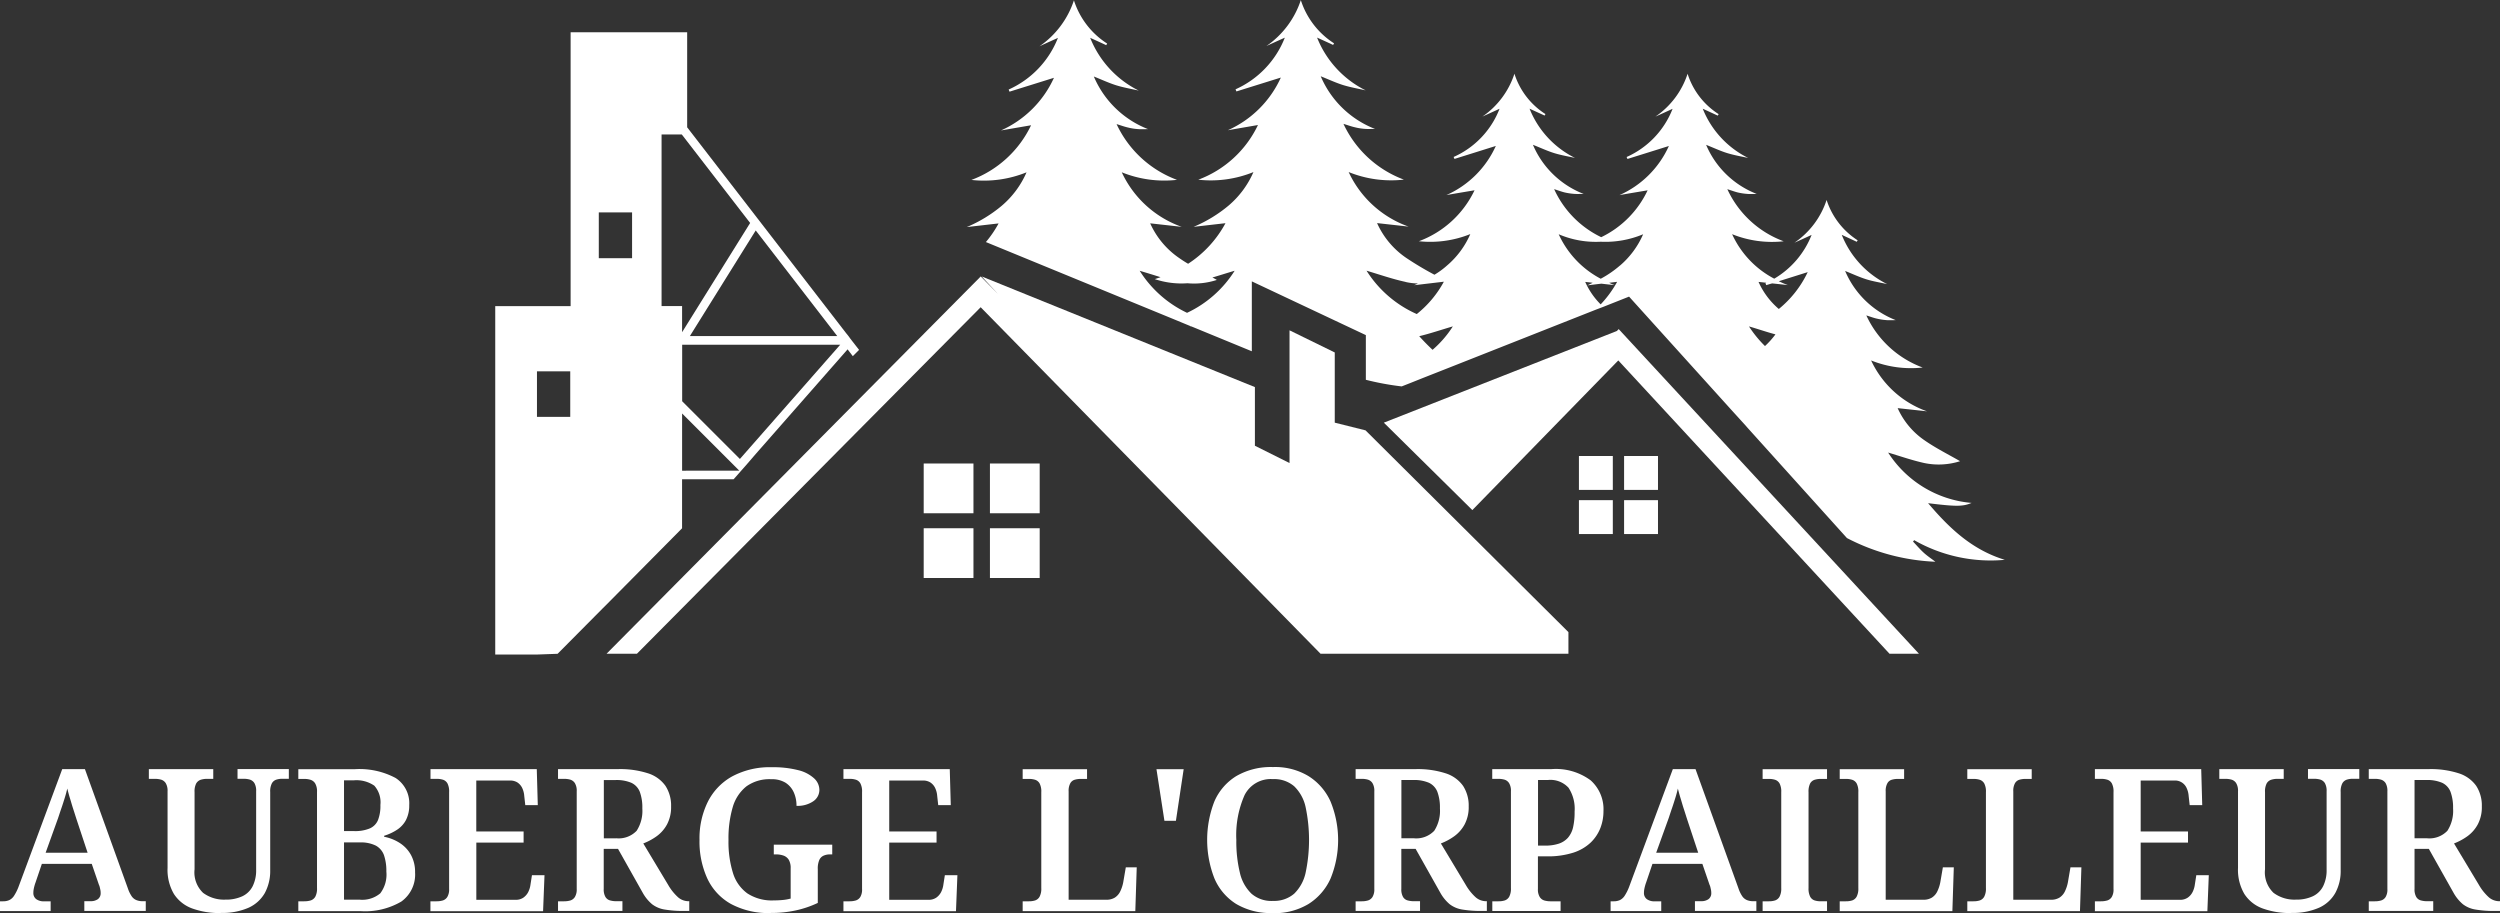
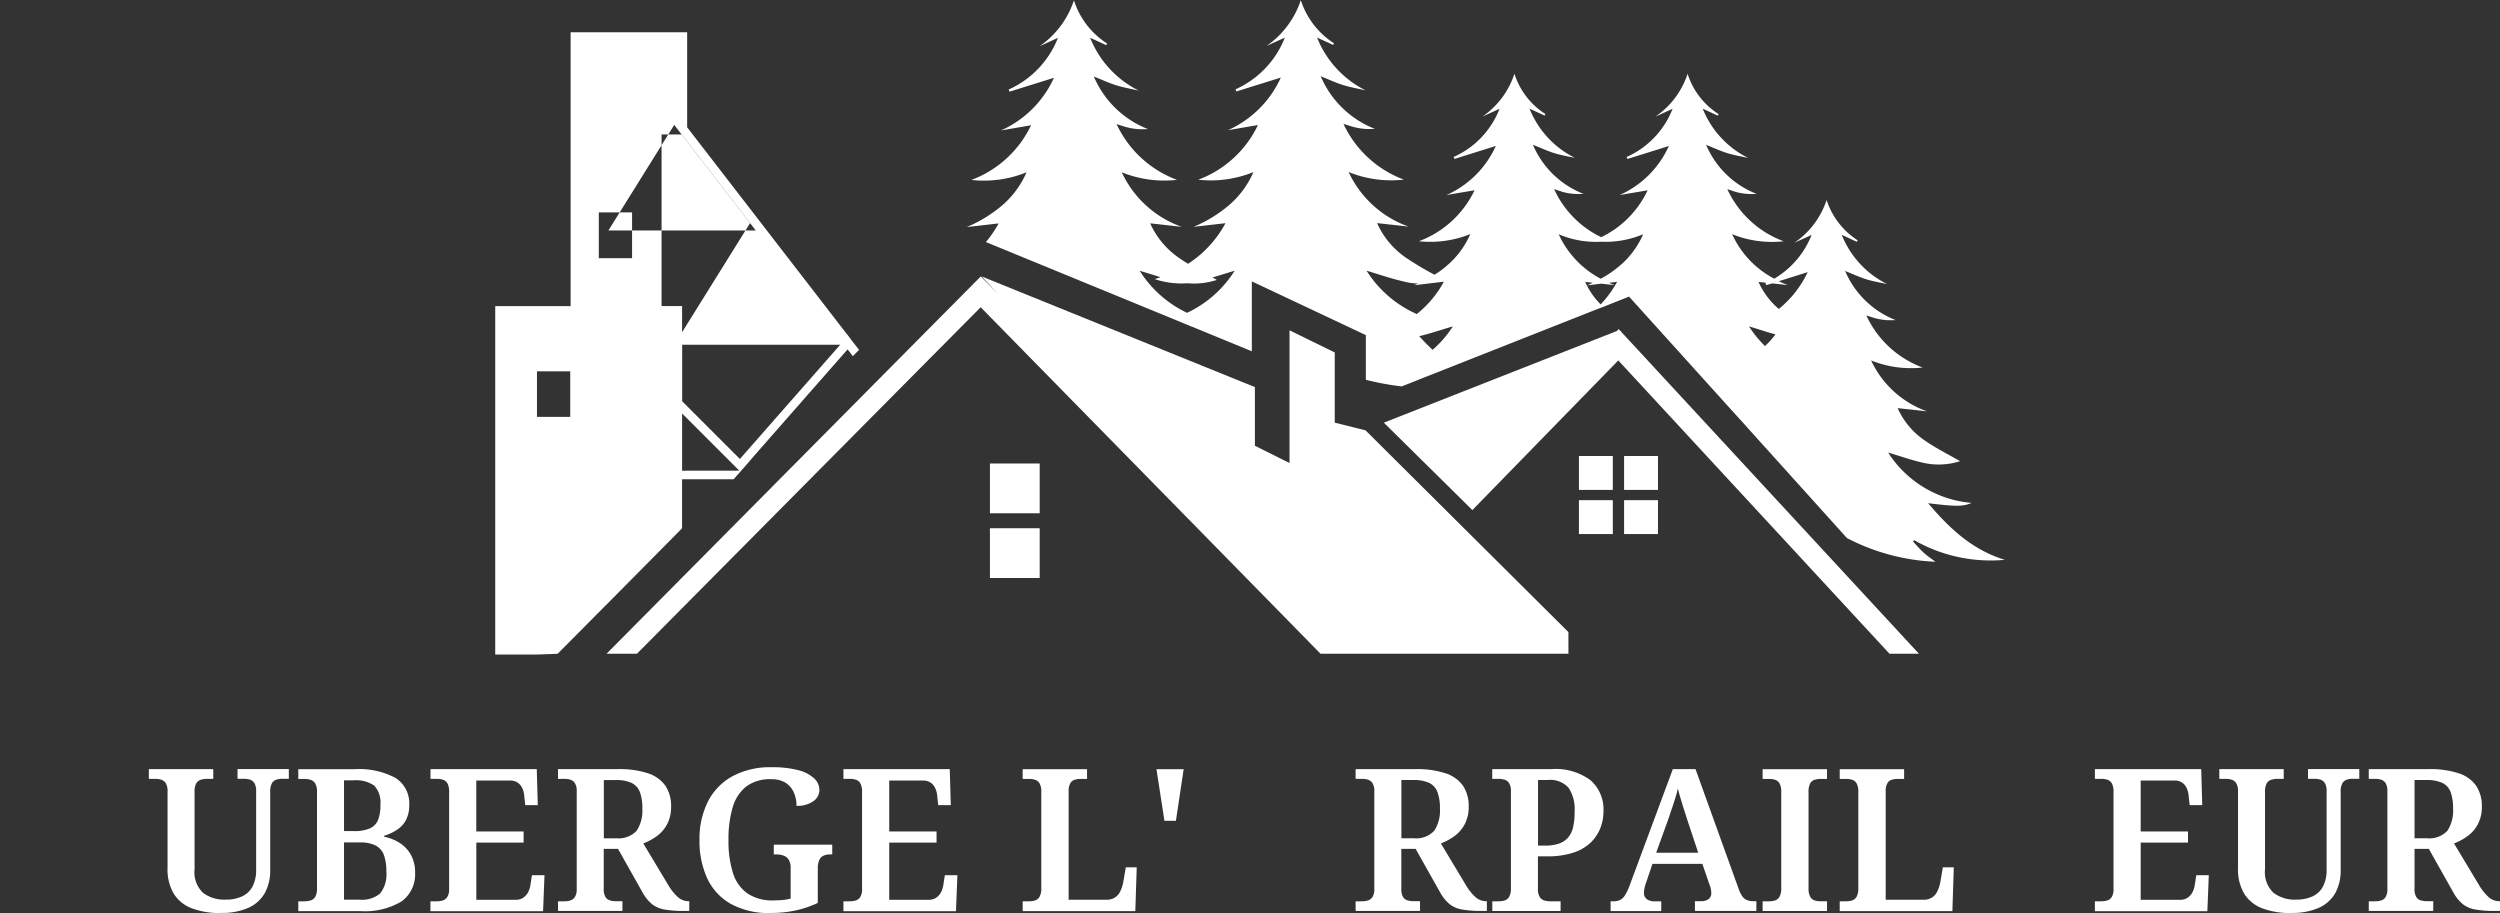
<svg xmlns="http://www.w3.org/2000/svg" width="234.14" height="85.518" viewBox="0 0 234.14 85.518">
  <rect x="0" y="0" width="234.14" height="85.518" fill="#333333" stroke="none" />
  <g id="ORP_logo-blanc" transform="translate(-26.58 -23.94)">
-     <path id="Tracé_25" data-name="Tracé 25" d="M26.58,151.16v-.91h.278a1.384,1.384,0,0,0,.594-.114,1.132,1.132,0,0,0,.449-.411,4.461,4.461,0,0,0,.43-.873l4.078-10.982h2.124l4.021,11.165a3.04,3.04,0,0,0,.36.746,1,1,0,0,0,.449.36,1.473,1.473,0,0,0,.569.1h.3v.91H34.477v-.91h.613a1.152,1.152,0,0,0,.645-.183.682.682,0,0,0,.272-.594,1.361,1.361,0,0,0-.025-.272c-.019-.095-.038-.177-.057-.259a1.028,1.028,0,0,0-.082-.234l-.67-1.954H30.5l-.594,1.751c-.038.1-.07.2-.1.316a3.19,3.19,0,0,0-.076.335,1.764,1.764,0,0,0-.025.3.7.7,0,0,0,.278.607,1.186,1.186,0,0,0,.708.2h.632v.91H26.593Zm4.28-5.456h3.926l-1.043-3.149c-.1-.31-.2-.632-.31-.967s-.2-.664-.3-.986-.177-.626-.253-.91c-.063.272-.139.563-.234.866s-.19.613-.3.929-.215.639-.322.961L30.854,145.7Z" transform="translate(0 -41.898)" fill="#fff" />
    <path id="Tracé_26" data-name="Tracé 26" d="M55.351,151.346a7.458,7.458,0,0,1-2.662-.43,3.419,3.419,0,0,1-1.713-1.359,4.457,4.457,0,0,1-.594-2.44v-7.163a1.38,1.38,0,0,0-.171-.771.782.782,0,0,0-.43-.329,2.077,2.077,0,0,0-.575-.076H48.63v-.91h6.032v.91h-.575a1.974,1.974,0,0,0-.588.082.784.784,0,0,0-.43.341,1.627,1.627,0,0,0-.158.822v7.22a2.65,2.65,0,0,0,.8,2.213,3.276,3.276,0,0,0,2.105.632,3.582,3.582,0,0,0,1.574-.316,2.069,2.069,0,0,0,.967-.948,3.327,3.327,0,0,0,.322-1.524v-7.353a1.442,1.442,0,0,0-.164-.771.782.782,0,0,0-.43-.329,2.076,2.076,0,0,0-.575-.076h-.575v-.91h4.805v.91h-.594a1.834,1.834,0,0,0-.575.082.737.737,0,0,0-.417.341,1.627,1.627,0,0,0-.158.822v7.315a4.367,4.367,0,0,1-.5,2.131,3.325,3.325,0,0,1-1.524,1.385,6.1,6.1,0,0,1-2.6.487Z" transform="translate(-8.109 -41.894)" fill="#fff" />
    <path id="Tracé_27" data-name="Tracé 27" d="M70.77,151.164v-.91h.556a2.042,2.042,0,0,0,.607-.082.78.78,0,0,0,.43-.354,1.605,1.605,0,0,0,.158-.809V140a1.457,1.457,0,0,0-.171-.784.79.79,0,0,0-.436-.341,1.945,1.945,0,0,0-.588-.082H70.77v-.91h5.267a7.179,7.179,0,0,1,3.844.822,2.819,2.819,0,0,1,1.277,2.548,2.942,2.942,0,0,1-.3,1.378,2.475,2.475,0,0,1-.822.91,4.683,4.683,0,0,1-1.227.575v.095a4.1,4.1,0,0,1,1.5.607,3.1,3.1,0,0,1,1.024,1.119,3.319,3.319,0,0,1,.373,1.612,3.114,3.114,0,0,1-1.283,2.725,6.681,6.681,0,0,1-3.831.9H70.776Zm5.21-7.486a3.563,3.563,0,0,0,1.492-.253,1.462,1.462,0,0,0,.765-.79,3.634,3.634,0,0,0,.221-1.4,2.345,2.345,0,0,0-.569-1.808,2.941,2.941,0,0,0-1.947-.5H75.05v4.748ZM76.5,150.1a2.619,2.619,0,0,0,1.947-.594,2.906,2.906,0,0,0,.569-2.03,4.594,4.594,0,0,0-.221-1.536,1.667,1.667,0,0,0-.765-.9,3.125,3.125,0,0,0-1.486-.3H75.05V150.1H76.5Z" transform="translate(-16.251 -41.902)" fill="#fff" />
    <path id="Tracé_28" data-name="Tracé 28" d="M90.34,151.16v-.91h.575a2.045,2.045,0,0,0,.575-.076.774.774,0,0,0,.43-.329,1.352,1.352,0,0,0,.171-.752v-9.066a1.627,1.627,0,0,0-.158-.822.752.752,0,0,0-.417-.341,1.93,1.93,0,0,0-.594-.082h-.575v-.91H100.3l.095,3.37H99.223l-.095-.854a2.091,2.091,0,0,0-.2-.765,1.292,1.292,0,0,0-.436-.5,1.267,1.267,0,0,0-.727-.183h-3.13v4.767h4.432v1.043H94.639v5.361h3.667a1.255,1.255,0,0,0,.733-.2,1.447,1.447,0,0,0,.455-.518,2.21,2.21,0,0,0,.221-.733l.133-.854h1.176l-.133,3.37H90.34Z" transform="translate(-23.448 -41.898)" fill="#fff" />
    <path id="Tracé_29" data-name="Tracé 29" d="M109.24,151.16v-.91h.575a2.045,2.045,0,0,0,.575-.076.774.774,0,0,0,.43-.329,1.352,1.352,0,0,0,.171-.752v-9.136a1.38,1.38,0,0,0-.171-.771.782.782,0,0,0-.43-.329,2.076,2.076,0,0,0-.575-.076h-.575v-.91h5.621a8.492,8.492,0,0,1,2.807.392,3.181,3.181,0,0,1,1.631,1.17,3.38,3.38,0,0,1,.531,1.935,3.435,3.435,0,0,1-.379,1.675,3.3,3.3,0,0,1-.98,1.119,5.544,5.544,0,0,1-1.246.67l2.346,3.907a4.761,4.761,0,0,0,.923,1.144,1.5,1.5,0,0,0,.98.36h.057v.91h-.468a10.4,10.4,0,0,1-1.846-.133,2.61,2.61,0,0,1-1.163-.493,3.835,3.835,0,0,1-.866-1.05l-2.327-4.135h-1.34v3.743a1.4,1.4,0,0,0,.158.752.716.716,0,0,0,.43.329,2.136,2.136,0,0,0,.588.076h.575v.91H109.24Zm5.418-6.816a2.33,2.33,0,0,0,1.947-.7,3.437,3.437,0,0,0,.531-2.093A4.226,4.226,0,0,0,116.9,140a1.574,1.574,0,0,0-.79-.847,3.549,3.549,0,0,0-1.479-.259h-1.1v5.456h1.138Z" transform="translate(-30.398 -41.898)" fill="#fff" />
    <path id="Tracé_30" data-name="Tracé 30" d="M136.883,151.243a7.435,7.435,0,0,1-3.743-.854,5.29,5.29,0,0,1-2.213-2.39,8.315,8.315,0,0,1-.727-3.6,7.718,7.718,0,0,1,.765-3.547,5.577,5.577,0,0,1,2.282-2.4,7.45,7.45,0,0,1,3.73-.866,9.434,9.434,0,0,1,2.478.278,3.385,3.385,0,0,1,1.479.765,1.483,1.483,0,0,1,.493,1.081,1.283,1.283,0,0,1-.569,1.062,2.573,2.573,0,0,1-1.574.43,3.023,3.023,0,0,0-.253-1.258,2.091,2.091,0,0,0-.765-.9,2.441,2.441,0,0,0-1.347-.335,3.713,3.713,0,0,0-2.327.67,3.855,3.855,0,0,0-1.277,1.935,10.376,10.376,0,0,0-.4,3.092,9.822,9.822,0,0,0,.417,3.079,3.685,3.685,0,0,0,1.347,1.916,4.184,4.184,0,0,0,2.478.658c.285,0,.563-.013.828-.038a4.55,4.55,0,0,0,.752-.133v-2.832a1.5,1.5,0,0,0-.177-.8.961.961,0,0,0-.487-.392,2.1,2.1,0,0,0-.733-.114h-.183v-.91h5.475v.91h-.183a1.466,1.466,0,0,0-.632.12.791.791,0,0,0-.4.411,1.976,1.976,0,0,0-.139.847v3.168A9.582,9.582,0,0,1,139.2,151a10.607,10.607,0,0,1-2.308.234Z" transform="translate(-38.107 -41.791)" fill="#fff" />
    <path id="Tracé_31" data-name="Tracé 31" d="M151.516,151.16v-.91h.575a2.045,2.045,0,0,0,.575-.076.774.774,0,0,0,.43-.329,1.356,1.356,0,0,0,.164-.752v-9.066a1.627,1.627,0,0,0-.158-.822.752.752,0,0,0-.417-.341,1.93,1.93,0,0,0-.594-.082h-.575v-.91h9.958l.095,3.37h-1.176l-.095-.854a2.092,2.092,0,0,0-.2-.765,1.292,1.292,0,0,0-.436-.5,1.266,1.266,0,0,0-.727-.183h-3.13v4.767h4.432v1.043h-4.432v5.361h3.667a1.255,1.255,0,0,0,.733-.2,1.447,1.447,0,0,0,.455-.518,2.211,2.211,0,0,0,.221-.733l.133-.854h1.176l-.133,3.37H151.51Z" transform="translate(-45.943 -41.898)" fill="#fff" />
    <path id="Tracé_32" data-name="Tracé 32" d="M178.07,151.164v-.91h.575a1.9,1.9,0,0,0,.594-.082.755.755,0,0,0,.417-.354,1.6,1.6,0,0,0,.158-.809v-8.972a1.627,1.627,0,0,0-.158-.822.752.752,0,0,0-.417-.341,1.93,1.93,0,0,0-.594-.082h-.575v-.91H184.1v.91h-.575a2.044,2.044,0,0,0-.575.076.692.692,0,0,0-.417.329,1.464,1.464,0,0,0-.158.771v10.141h3.534a1.482,1.482,0,0,0,.79-.2,1.418,1.418,0,0,0,.512-.588,3.419,3.419,0,0,0,.278-.847l.24-1.4h1.024l-.133,4.1H178.07Z" transform="translate(-55.711 -41.902)" fill="#fff" />
    <path id="Tracé_33" data-name="Tracé 33" d="M198.636,142.717l-.746-4.837h2.548l-.727,4.837H198.63Z" transform="translate(-63 -41.902)" fill="#fff" />
-     <path id="Tracé_34" data-name="Tracé 34" d="M211.539,151.236a6.347,6.347,0,0,1-3.427-.854,5.24,5.24,0,0,1-2.036-2.4,9.921,9.921,0,0,1,0-7.2,5.217,5.217,0,0,1,2.049-2.371,6.426,6.426,0,0,1,3.433-.847,6.046,6.046,0,0,1,3.332.847,5.408,5.408,0,0,1,2.067,2.384,9.525,9.525,0,0,1,0,7.208,5.432,5.432,0,0,1-2.074,2.39,6.179,6.179,0,0,1-3.338.854Zm.019-1.138a2.869,2.869,0,0,0,1.992-.676,3.887,3.887,0,0,0,1.069-1.954,14.862,14.862,0,0,0,0-6.158,3.839,3.839,0,0,0-1.069-1.947,2.866,2.866,0,0,0-1.992-.67,2.746,2.746,0,0,0-2.655,1.5,9.26,9.26,0,0,0-.771,4.2,12.349,12.349,0,0,0,.335,3.079,3.906,3.906,0,0,0,1.087,1.954,2.855,2.855,0,0,0,2,.676Z" transform="translate(-65.762 -41.784)" fill="#fff" />
    <path id="Tracé_35" data-name="Tracé 35" d="M227.39,151.16v-.91h.575a2.045,2.045,0,0,0,.575-.076.774.774,0,0,0,.43-.329,1.352,1.352,0,0,0,.171-.752v-9.136a1.38,1.38,0,0,0-.171-.771.782.782,0,0,0-.43-.329,2.076,2.076,0,0,0-.575-.076h-.575v-.91h5.621a8.492,8.492,0,0,1,2.807.392,3.181,3.181,0,0,1,1.631,1.17,3.38,3.38,0,0,1,.531,1.935,3.435,3.435,0,0,1-.379,1.675,3.3,3.3,0,0,1-.98,1.119,5.545,5.545,0,0,1-1.246.67l2.346,3.907a4.761,4.761,0,0,0,.923,1.144,1.5,1.5,0,0,0,.98.36h.057v.91h-.468a10.4,10.4,0,0,1-1.846-.133,2.61,2.61,0,0,1-1.163-.493,3.835,3.835,0,0,1-.866-1.05l-2.327-4.135h-1.34v3.743a1.4,1.4,0,0,0,.158.752.716.716,0,0,0,.43.329,2.137,2.137,0,0,0,.588.076h.575v.91H227.39Zm5.418-6.816a2.33,2.33,0,0,0,1.947-.7,3.437,3.437,0,0,0,.531-2.093,4.226,4.226,0,0,0-.24-1.555,1.574,1.574,0,0,0-.79-.847,3.548,3.548,0,0,0-1.479-.259h-1.1v5.456h1.138Z" transform="translate(-73.848 -41.898)" fill="#fff" />
    <path id="Tracé_36" data-name="Tracé 36" d="M247.636,151.16v-.91h.575a1.9,1.9,0,0,0,.594-.082.756.756,0,0,0,.417-.354,1.605,1.605,0,0,0,.158-.809v-9.047a1.38,1.38,0,0,0-.171-.771.782.782,0,0,0-.43-.329,2.076,2.076,0,0,0-.575-.076h-.575v-.91h5.526a5.478,5.478,0,0,1,3.692,1.05,3.624,3.624,0,0,1,1.2,2.877,4.368,4.368,0,0,1-.291,1.593,3.813,3.813,0,0,1-.91,1.359,4.258,4.258,0,0,1-1.638.948,7.788,7.788,0,0,1-2.466.341h-.835v3.054a1.338,1.338,0,0,0,.171.752.767.767,0,0,0,.436.329,2.137,2.137,0,0,0,.588.076h.929v.91h-6.4Zm4.932-6.126a4.019,4.019,0,0,0,1.277-.177,2,2,0,0,0,.866-.55,2.269,2.269,0,0,0,.487-.98,6.22,6.22,0,0,0,.145-1.479,3.588,3.588,0,0,0-.569-2.232,2.3,2.3,0,0,0-1.928-.727h-.929v6.145h.651Z" transform="translate(-81.292 -41.898)" fill="#fff" />
    <path id="Tracé_37" data-name="Tracé 37" d="M265.16,151.16v-.91h.278a1.384,1.384,0,0,0,.594-.114,1.175,1.175,0,0,0,.449-.411,4.46,4.46,0,0,0,.43-.873l4.078-10.982h2.124l4.021,11.165a3.041,3.041,0,0,0,.36.746,1,1,0,0,0,.449.36,1.472,1.472,0,0,0,.569.1h.3v.91h-5.753v-.91h.613a1.152,1.152,0,0,0,.645-.183.682.682,0,0,0,.272-.594,1.364,1.364,0,0,0-.025-.272c-.019-.095-.038-.177-.057-.259a1.031,1.031,0,0,0-.082-.234l-.67-1.954H269.08l-.594,1.751c-.038.1-.07.2-.1.316a3.209,3.209,0,0,0-.076.335,1.763,1.763,0,0,0-.025.3.7.7,0,0,0,.278.607,1.186,1.186,0,0,0,.708.2h.632v.91h-4.729Zm4.28-5.456h3.926l-1.043-3.149c-.1-.31-.2-.632-.31-.967s-.2-.664-.3-.986-.177-.626-.253-.91c-.063.272-.139.563-.234.866s-.19.613-.3.929-.215.639-.322.961l-1.176,3.256Z" transform="translate(-87.738 -41.898)" fill="#fff" />
    <path id="Tracé_38" data-name="Tracé 38" d="M287.68,151.164v-.91h.575a1.9,1.9,0,0,0,.594-.082.756.756,0,0,0,.417-.354,1.605,1.605,0,0,0,.158-.809v-8.972a1.627,1.627,0,0,0-.158-.822.753.753,0,0,0-.417-.341,1.931,1.931,0,0,0-.594-.082h-.575v-.91h6.032v.91h-.575a1.973,1.973,0,0,0-.588.082.737.737,0,0,0-.417.341,1.708,1.708,0,0,0-.152.822v8.972a1.685,1.685,0,0,0,.152.809.735.735,0,0,0,.417.354,1.915,1.915,0,0,0,.588.082h.575v.91Z" transform="translate(-96.02 -41.902)" fill="#fff" />
    <path id="Tracé_39" data-name="Tracé 39" d="M299.1,151.164v-.91h.575a1.9,1.9,0,0,0,.594-.082.755.755,0,0,0,.417-.354,1.605,1.605,0,0,0,.158-.809v-8.972a1.627,1.627,0,0,0-.158-.822.752.752,0,0,0-.417-.341,1.93,1.93,0,0,0-.594-.082H299.1v-.91h6.032v.91h-.575a2.044,2.044,0,0,0-.575.076.692.692,0,0,0-.417.329,1.464,1.464,0,0,0-.158.771v10.141h3.534a1.483,1.483,0,0,0,.79-.2,1.418,1.418,0,0,0,.512-.588,3.418,3.418,0,0,0,.278-.847l.24-1.4h1.024l-.133,4.1H299.1Z" transform="translate(-100.22 -41.902)" fill="#fff" />
-     <path id="Tracé_40" data-name="Tracé 40" d="M318,151.164v-.91h.575a1.9,1.9,0,0,0,.594-.082.756.756,0,0,0,.417-.354,1.606,1.606,0,0,0,.158-.809v-8.972a1.628,1.628,0,0,0-.158-.822.753.753,0,0,0-.417-.341,1.93,1.93,0,0,0-.594-.082H318v-.91h6.032v.91h-.575a2.044,2.044,0,0,0-.575.076.71.71,0,0,0-.417.329,1.464,1.464,0,0,0-.158.771v10.141h3.534a1.483,1.483,0,0,0,.79-.2,1.418,1.418,0,0,0,.512-.588,3.418,3.418,0,0,0,.278-.847l.24-1.4h1.024l-.133,4.1H318Z" transform="translate(-107.17 -41.902)" fill="#fff" />
    <path id="Tracé_41" data-name="Tracé 41" d="M336.893,151.16v-.91h.575a2.045,2.045,0,0,0,.575-.076.754.754,0,0,0,.43-.329,1.356,1.356,0,0,0,.164-.752v-9.066a1.627,1.627,0,0,0-.158-.822.752.752,0,0,0-.417-.341,1.93,1.93,0,0,0-.594-.082h-.575v-.91h9.958l.095,3.37h-1.176l-.095-.854a2.092,2.092,0,0,0-.2-.765,1.185,1.185,0,0,0-1.163-.683h-3.13v4.767h4.432v1.043h-4.432v5.361h3.667a1.255,1.255,0,0,0,.733-.2,1.39,1.39,0,0,0,.455-.518,2.211,2.211,0,0,0,.221-.733l.133-.854h1.17l-.133,3.37H336.88Z" transform="translate(-114.114 -41.898)" fill="#fff" />
    <path id="Tracé_42" data-name="Tracé 42" d="M362.051,151.346a7.457,7.457,0,0,1-2.662-.43,3.419,3.419,0,0,1-1.713-1.359,4.457,4.457,0,0,1-.594-2.44v-7.163a1.38,1.38,0,0,0-.171-.771.782.782,0,0,0-.43-.329,2.077,2.077,0,0,0-.575-.076h-.575v-.91h6.032v.91h-.575a1.974,1.974,0,0,0-.588.082.763.763,0,0,0-.43.341,1.627,1.627,0,0,0-.158.822v7.22a2.65,2.65,0,0,0,.8,2.213,3.276,3.276,0,0,0,2.105.632,3.582,3.582,0,0,0,1.574-.316,2.069,2.069,0,0,0,.967-.948,3.326,3.326,0,0,0,.322-1.524v-7.353a1.442,1.442,0,0,0-.164-.771.781.781,0,0,0-.43-.329,2.076,2.076,0,0,0-.575-.076h-.575v-.91h4.805v.91h-.594a1.833,1.833,0,0,0-.575.082.758.758,0,0,0-.417.341,1.627,1.627,0,0,0-.158.822v7.315a4.3,4.3,0,0,1-.5,2.131,3.294,3.294,0,0,1-1.524,1.385,6.1,6.1,0,0,1-2.6.487Z" transform="translate(-120.899 -41.894)" fill="#fff" />
    <path id="Tracé_43" data-name="Tracé 43" d="M377.47,151.16v-.91h.575a2.044,2.044,0,0,0,.575-.076.754.754,0,0,0,.43-.329,1.356,1.356,0,0,0,.164-.752v-9.136a1.442,1.442,0,0,0-.164-.771.782.782,0,0,0-.43-.329,2.076,2.076,0,0,0-.575-.076h-.575v-.91h5.621a8.492,8.492,0,0,1,2.807.392,3.181,3.181,0,0,1,1.631,1.17,3.38,3.38,0,0,1,.531,1.935,3.436,3.436,0,0,1-.379,1.675,3.3,3.3,0,0,1-.98,1.119,5.544,5.544,0,0,1-1.246.67l2.346,3.907a4.763,4.763,0,0,0,.923,1.144,1.5,1.5,0,0,0,.98.36h.057v.91h-.468a10.27,10.27,0,0,1-1.84-.133,2.61,2.61,0,0,1-1.163-.493,3.835,3.835,0,0,1-.866-1.05l-2.327-4.135h-1.34v3.743a1.4,1.4,0,0,0,.158.752.716.716,0,0,0,.43.329,2.136,2.136,0,0,0,.588.076h.575v.91h-6.032Zm5.418-6.816a2.33,2.33,0,0,0,1.947-.7,3.437,3.437,0,0,0,.531-2.093,4.227,4.227,0,0,0-.24-1.555,1.552,1.552,0,0,0-.79-.847,3.548,3.548,0,0,0-1.479-.259h-1.1v5.456h1.132Z" transform="translate(-129.041 -41.898)" fill="#fff" />
    <path id="Tracé_44" data-name="Tracé 44" d="M267,76.366c-3.066-.942-5.172-2.953-7.17-5.3,2.662.329,3.269.316,4.072-.025a10.323,10.323,0,0,1-7.815-4.717c1.182.354,2.282.74,3.408.986a6.6,6.6,0,0,0,3.332-.177c-1.069-.62-2.244-1.2-3.319-1.947a7.241,7.241,0,0,1-2.529-3.022c.967.107,1.859.2,2.75.3a9.146,9.146,0,0,1-5.235-4.767,9.992,9.992,0,0,0,4.83.664,9.4,9.4,0,0,1-5.279-4.881c.43.133.7.24.98.3a5.962,5.962,0,0,0,.873.139c.272.025.556.006.91.006a8.5,8.5,0,0,1-4.748-4.609c.74.3,1.347.582,1.992.784s1.3.3,1.947.449a8.766,8.766,0,0,1-4.255-4.615c.544.253.98.449,1.4.651a1.245,1.245,0,0,0,.089-.139,7.075,7.075,0,0,1-2.908-3.781,7.726,7.726,0,0,1-3.016,4.008c.512-.228,1.012-.455,1.612-.733a8.259,8.259,0,0,1-3.5,4.1,8.837,8.837,0,0,1-3.945-4.167,9.992,9.992,0,0,0,4.83.664,9.382,9.382,0,0,1-5.279-4.881c.43.139.7.24.98.31a5.942,5.942,0,0,0,.872.133c.272.025.556.006.91.006a8.476,8.476,0,0,1-4.748-4.6c.74.291,1.347.582,1.992.778s1.3.31,1.947.449a8.776,8.776,0,0,1-4.255-4.609c.544.247.98.449,1.4.645a.851.851,0,0,0,.089-.139,6.976,6.976,0,0,1-2.908-3.781,7.742,7.742,0,0,1-3.016,4.015c.512-.228,1.012-.455,1.612-.733a8.2,8.2,0,0,1-4.306,4.514,1.612,1.612,0,0,0,.082.183c1.277-.4,2.567-.8,3.876-1.214a9.138,9.138,0,0,1-4.628,4.6c.854-.152,1.707-.291,2.637-.449a9.232,9.232,0,0,1-4.344,4.388h-.006a9.234,9.234,0,0,1-4.407-4.5c.43.139.7.24.98.31a5.942,5.942,0,0,0,.873.133c.272.025.556.006.91.006a8.495,8.495,0,0,1-4.748-4.6c.74.291,1.359.582,1.992.778s1.3.31,1.947.449a8.776,8.776,0,0,1-4.255-4.609c.544.247.98.449,1.41.645a1.593,1.593,0,0,1,.082-.139,6.976,6.976,0,0,1-2.908-3.781,7.787,7.787,0,0,1-3,4.015c.5-.228,1.005-.455,1.606-.733a8.168,8.168,0,0,1-4.3,4.514,1.613,1.613,0,0,0,.082.183c1.277-.4,2.554-.8,3.869-1.214a9.138,9.138,0,0,1-4.628,4.6c.854-.152,1.707-.291,2.636-.449a9.4,9.4,0,0,1-5.216,4.773,10.051,10.051,0,0,0,4.818-.67,8.1,8.1,0,0,1-2.169,2.934,7.552,7.552,0,0,1-1.189.873,29.691,29.691,0,0,1-2.668-1.593,7.806,7.806,0,0,1-2.706-3.243l2.953.329a9.8,9.8,0,0,1-5.614-5.109,10.6,10.6,0,0,0,5.172.708,10.135,10.135,0,0,1-5.659-5.222c.455.139.746.247,1.05.316a5.343,5.343,0,0,0,.936.152c.3.025.588.006.967.006a9.115,9.115,0,0,1-5.083-4.932c.79.316,1.448.626,2.131.835s1.391.329,2.08.487a9.394,9.394,0,0,1-4.552-4.944c.582.266,1.05.474,1.5.689a1.612,1.612,0,0,0,.089-.152,7.525,7.525,0,0,1-3.111-4.046,8.4,8.4,0,0,1-3.224,4.3c.537-.247,1.075-.493,1.726-.784a8.837,8.837,0,0,1-4.615,4.837c.025.063.051.133.082.2,1.372-.43,2.738-.854,4.16-1.3a9.851,9.851,0,0,1-4.963,4.932l2.82-.487a10.093,10.093,0,0,1-5.589,5.121,10.617,10.617,0,0,0,5.165-.714,8.613,8.613,0,0,1-2.327,3.136,12.829,12.829,0,0,1-3.275,1.992c.961-.107,1.922-.221,2.984-.341a10.42,10.42,0,0,1-3.5,3.8c-.285-.164-.575-.354-.847-.544a7.806,7.806,0,0,1-2.706-3.243l2.953.329a9.8,9.8,0,0,1-5.614-5.109,10.6,10.6,0,0,0,5.172.708,10.136,10.136,0,0,1-5.659-5.222c.455.139.746.247,1.05.316a5.343,5.343,0,0,0,.936.152c.291.025.588.006.967.006a9.115,9.115,0,0,1-5.083-4.932c.79.316,1.448.626,2.131.835s1.391.329,2.08.487a9.394,9.394,0,0,1-4.552-4.944c.582.266,1.05.474,1.5.689a1.619,1.619,0,0,0,.089-.152,7.525,7.525,0,0,1-3.111-4.046,8.4,8.4,0,0,1-3.224,4.3c.537-.247,1.075-.493,1.726-.784a8.837,8.837,0,0,1-4.615,4.837c.025.063.051.133.082.2,1.372-.43,2.738-.854,4.16-1.3a9.851,9.851,0,0,1-4.963,4.932l2.82-.487a10.093,10.093,0,0,1-5.589,5.121,10.617,10.617,0,0,0,5.165-.714,8.612,8.612,0,0,1-2.327,3.136,12.829,12.829,0,0,1-3.275,1.992c.961-.107,1.922-.221,2.984-.341a10.317,10.317,0,0,1-1.189,1.745l17.532,7.2,1.5.62.126.051s0,.019-.006.025c.038,0,.07.006.095.006l5.659,2.327V50.292l10.679,5.033V59.51a25.947,25.947,0,0,0,3.357.62l.531-.209.272-.107,1.17-.468,2.776-1.094,13.41-5.3.714-.272,2.422-.961L241.38,62.3l.114.126,1.208,1.328.221.253,9.307,10.325a19.661,19.661,0,0,0,8.282,2.219c-.367-.285-.765-.544-1.113-.866s-.651-.677-.98-1.024c.038-.044.07-.089.107-.133a14.434,14.434,0,0,0,8.523,1.84ZM190.428,53.238a10.6,10.6,0,0,1-4.438-3.939c.67.2,1.321.4,1.954.6-.177.063-.354.12-.537.183a7.85,7.85,0,0,0,3.06.386,6.9,6.9,0,0,0,2.75-.31,4.391,4.391,0,0,0-.417-.228c.689-.2,1.372-.424,2.086-.632A10.576,10.576,0,0,1,190.428,53.238Zm20.466-2.889a5.613,5.613,0,0,0,1.157.139c-.114.063-.24.114-.354.164.9-.107,1.789-.209,2.782-.329a9.867,9.867,0,0,1-2.535,3.028h-.006a10.657,10.657,0,0,1-4.7-4.059c1.258.373,2.44.79,3.654,1.05Zm2.529,6.354c-.43-.4-.847-.828-1.252-1.277,1.037-.247,2.055-.6,3.149-.917a9.907,9.907,0,0,1-1.9,2.194Zm15.743-4.255a6.977,6.977,0,0,1-1.448-2.105c.24.025.474.051.7.082-.164.082-.335.158-.5.24.43-.051.872-.107,1.315-.158.417.051.828.095,1.246.139a4.731,4.731,0,0,1-.518-.221c.247-.025.493-.063.746-.089a10.206,10.206,0,0,1-1.543,2.112ZM230.98,48.8a9.783,9.783,0,0,1-1.808,1.246,8.852,8.852,0,0,1-3.939-4.167,8.817,8.817,0,0,0,3.939.7,9.156,9.156,0,0,0,3.971-.7,8.1,8.1,0,0,1-2.169,2.934Zm13.7,1.619a.291.291,0,0,1-.082.044,1.614,1.614,0,0,0,.082.183c.183-.063.36-.114.544-.164.5.051.986.107,1.473.158-.291-.107-.575-.228-.847-.36.891-.285,1.789-.563,2.706-.854a9.942,9.942,0,0,1-2.706,3.452,7.172,7.172,0,0,1-1.9-2.535c.247.025.493.051.733.082Zm.854,4.837a7.668,7.668,0,0,1-.98,1.094,10.854,10.854,0,0,1-1.5-1.84C243.909,54.756,244.719,55.04,245.534,55.255Z" transform="translate(-52.673)" fill="#fff" />
    <path id="Tracé_45" data-name="Tracé 45" d="M202.975,72.212s-.063-.006-.095-.006a.038.038,0,0,0,.006-.025l.089.038Z" transform="translate(-64.835 -17.74)" fill="#fff" />
-     <rect id="Rectangle_21" data-name="Rectangle 21" width="4.66" height="4.66" transform="translate(113.09 67.35)" fill="#fff" />
    <rect id="Rectangle_22" data-name="Rectangle 22" width="4.66" height="4.66" transform="translate(119.293 67.35)" fill="#fff" />
-     <rect id="Rectangle_23" data-name="Rectangle 23" width="4.66" height="4.66" transform="translate(113.09 73.413)" fill="#fff" />
    <rect id="Rectangle_24" data-name="Rectangle 24" width="4.66" height="4.66" transform="translate(119.293 73.413)" fill="#fff" />
    <rect id="Rectangle_25" data-name="Rectangle 25" width="3.174" height="3.174" transform="translate(174.456 66.648)" fill="#fff" />
    <rect id="Rectangle_26" data-name="Rectangle 26" width="3.174" height="3.174" transform="translate(178.686 66.648)" fill="#fff" />
    <rect id="Rectangle_27" data-name="Rectangle 27" width="3.174" height="3.174" transform="translate(174.456 70.783)" fill="#fff" />
    <rect id="Rectangle_28" data-name="Rectangle 28" width="3.174" height="3.174" transform="translate(178.686 70.783)" fill="#fff" />
-     <path id="Tracé_46" data-name="Tracé 46" d="M133.146,57.342l-.12-.164-.253-.316L117.921,37.628h-.006V28.72H107V54.37H99.94V87h3.882l1.96-.07,4.236-4.268.62-.62,6.8-6.866v-4.59h4.824l1.17-1.321.955-1.106,8.554-9.743h0l.487.639.588-.588-.872-1.119Zm-8.807-10.059h0l7.631,9.888h-13.8l6.164-9.888Zm-8.826-8.991h1.9l6.4,8.289-6.373,10.23V54.364h-1.922V38.292Zm-5.874,7.3h3.117v4.287h-3.117Zm-5.791,14.883h3.117v1.644h0v.974h0v1.65h-3.117Zm13.593,9.307V64.423l5.355,5.355Zm5.406-1.106-.9-.9-4.5-4.5V57.987h14.8l-9.389,10.691Z" transform="translate(-26.978 -1.758)" fill="#fff" />
+     <path id="Tracé_46" data-name="Tracé 46" d="M133.146,57.342l-.12-.164-.253-.316L117.921,37.628h-.006V28.72H107V54.37H99.94V87h3.882l1.96-.07,4.236-4.268.62-.62,6.8-6.866v-4.59h4.824l1.17-1.321.955-1.106,8.554-9.743h0l.487.639.588-.588-.872-1.119Zm-8.807-10.059h0h-13.8l6.164-9.888Zm-8.826-8.991h1.9l6.4,8.289-6.373,10.23V54.364h-1.922V38.292Zm-5.874,7.3h3.117v4.287h-3.117Zm-5.791,14.883h3.117v1.644h0v.974h0v1.65h-3.117Zm13.593,9.307V64.423l5.355,5.355Zm5.406-1.106-.9-.9-4.5-4.5V57.987h14.8l-9.389,10.691Z" transform="translate(-26.978 -1.758)" fill="#fff" />
    <path id="Tracé_47" data-name="Tracé 47" d="M187.514,79.305l-2.883-.721V72.009l-4.236-2.074v12.43l-3.243-1.619V75.253L151.564,64.89l1.536,1.656-1.625-1.656L116.43,100.226h2.845l32.194-32.453L183.3,100.226h23.216V98.2Z" transform="translate(-33.043 -15.059)" fill="#fff" />
    <path id="Tracé_48" data-name="Tracé 48" d="M253.566,72.69l-.171.177L231.57,81.453l6.847,6.759,1.442,1.429,13.669-14.017,25.4,27.471h2.757Z" transform="translate(-75.386 -17.928)" fill="#fff" />
  </g>
</svg>